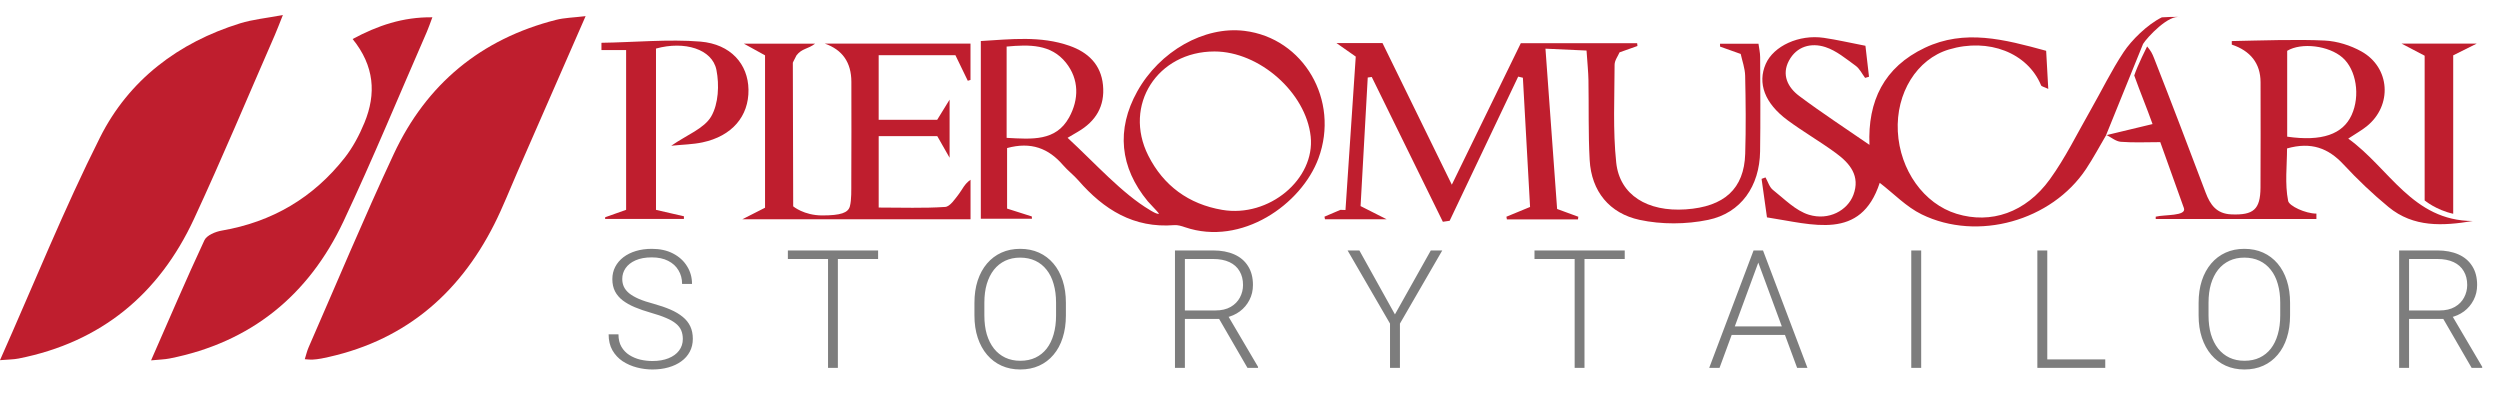
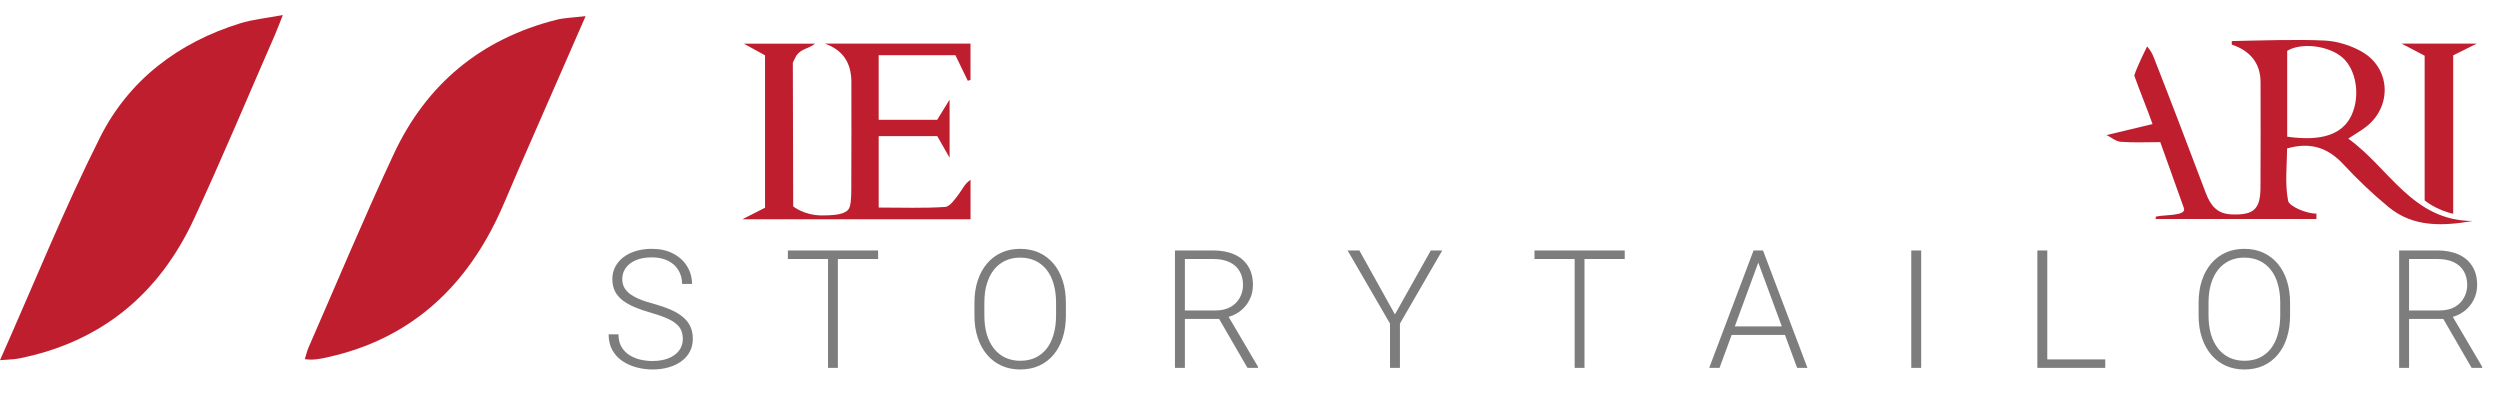
<svg xmlns="http://www.w3.org/2000/svg" width="333" height="54" viewBox="0 0 333 54" fill="none">
  <g clip-path="url(#clip0_396_55)">
    <path d="M78.004 2.149C74.851 9.356 71.895 16.114 68.936 22.871C67.911 25.211 66.984 27.601 65.834 29.878C60.995 39.456 53.486 45.65 42.817 47.754C42.412 47.834 41.996 47.877 41.583 47.903C41.314 47.92 41.041 47.874 40.596 47.846C40.781 47.262 40.895 46.75 41.101 46.279C44.866 37.676 48.484 29.004 52.458 20.499C56.8 11.207 64.06 5.19 74.071 2.645C75.188 2.361 76.373 2.346 78.004 2.149Z" fill="#BF1E2E" />
    <path d="M0 47.975C4.534 37.776 8.533 27.831 13.331 18.288C17.17 10.652 23.747 5.665 31.986 3.107C33.669 2.585 35.463 2.42 37.68 2C37.19 3.223 36.915 3.964 36.599 4.688C33.03 12.85 29.594 21.074 25.844 29.152C21.187 39.187 13.467 45.583 2.47 47.757C1.805 47.888 1.114 47.881 0 47.975Z" fill="#BF1E2E" />
-     <path d="M20.122 48.001C22.56 42.449 24.809 37.183 27.229 31.997C27.533 31.344 28.69 30.861 29.523 30.718C36.24 29.57 41.721 26.346 45.911 21.018C47.005 19.627 47.867 17.992 48.544 16.349C50.134 12.496 49.878 8.781 46.968 5.196C50.296 3.416 53.629 2.257 57.592 2.303C57.285 3.115 57.096 3.691 56.854 4.244C53.174 12.663 49.67 21.165 45.757 29.475C41.114 39.332 33.427 45.609 22.586 47.751C21.917 47.883 21.223 47.893 20.122 48.001Z" fill="#BF1E2E" />
  </g>
  <g clip-path="url(#clip1_396_55)">
-     <path d="M211.326 6.732C209.481 6.648 207.94 6.578 205.856 6.484C206.399 13.955 206.907 20.958 207.407 27.835C208.65 28.291 209.441 28.581 210.233 28.872C210.217 28.988 210.201 29.105 210.186 29.222H200.718L200.653 28.867C201.508 28.514 202.363 28.162 203.805 27.567C203.491 21.925 203.17 16.14 202.848 10.354C202.64 10.305 202.431 10.255 202.222 10.205C199.18 16.606 196.137 23.007 193.094 29.408C192.792 29.452 192.491 29.497 192.189 29.541C189.032 23.111 185.875 16.681 182.718 10.252C182.539 10.277 182.361 10.301 182.183 10.325C181.862 16.085 181.541 21.844 181.228 27.45C182.49 28.089 183.264 28.48 184.699 29.206H176.487C176.464 29.091 176.442 28.975 176.419 28.86C177.127 28.558 177.835 28.255 178.543 27.953C178.768 27.959 178.993 27.965 179.218 27.971C179.675 21.133 180.133 14.294 180.586 7.538C179.663 6.891 179.033 6.45 178.01 5.733H184.147C187.101 11.767 190.106 17.906 193.383 24.601C196.623 17.955 199.632 11.784 202.573 5.753H218.068C218.081 5.877 218.095 6.002 218.108 6.127C217.374 6.388 216.639 6.648 215.724 6.973C215.515 7.47 215.065 8.046 215.064 8.623C215.057 12.971 214.823 17.353 215.281 21.66C215.743 26 219.46 28.233 224.539 27.888C229.677 27.539 232.316 25.146 232.461 20.501C232.57 17.036 232.531 13.565 232.455 10.098C232.434 9.098 232.059 8.105 231.863 7.187C230.765 6.796 229.94 6.503 229.115 6.209L229.105 5.826H234.23C234.302 6.382 234.448 6.992 234.451 7.603C234.47 11.796 234.509 15.99 234.444 20.182C234.373 24.765 231.933 28.375 227.521 29.289C224.59 29.895 221.316 29.916 218.397 29.287C214.391 28.424 211.974 25.5 211.743 21.305C211.549 17.767 211.645 14.213 211.582 10.666C211.562 9.554 211.441 8.445 211.326 6.732Z" fill="#BF1E2E" />
-     <path d="M134.144 19.722V27.784C135.342 28.165 136.388 28.497 137.435 28.83C137.442 28.932 137.45 29.035 137.457 29.137H130.646V5.465C134.638 5.23 138.594 4.743 142.46 6.1C144.927 6.966 146.648 8.585 146.918 11.334C147.192 14.133 145.971 16.157 143.568 17.554C143.219 17.758 142.871 17.964 142.203 18.357C145.895 21.769 149.476 25.79 153.152 27.968C153.152 27.968 154.182 28.633 154.378 28.453C154.132 28.114 153.155 27.14 152.889 26.818C149.154 22.299 148.665 17.245 151.479 12.186C154.465 6.819 160.397 3.461 165.747 4.109C173.651 5.067 178.467 13.361 175.622 21.082C173.358 27.227 165.385 32.834 157.85 30.268C157.392 30.112 156.885 29.95 156.418 29.987C151.006 30.422 147.024 27.91 143.661 24.054C143.023 23.323 142.229 22.725 141.596 21.991C139.676 19.764 137.34 18.845 134.144 19.722ZM161.774 6.856C154.174 6.851 149.57 14.02 152.95 20.722C154.97 24.727 158.319 27.189 162.789 27.954C169.032 29.023 175.192 23.857 174.582 18.174C173.955 12.337 167.757 6.86 161.774 6.856ZM134.083 18.362C137.472 18.544 140.64 18.838 142.403 15.647C143.735 13.233 143.748 10.555 141.982 8.347C139.99 5.859 137.093 5.929 134.083 6.202V18.362Z" fill="#BF1E2E" />
-     <path d="M280.557 17.967C279.662 19.486 278.834 21.049 277.858 22.516C273.278 29.401 263.44 32.205 255.969 28.555C253.919 27.554 252.251 25.788 250.379 24.351C247.846 32.095 241.511 29.891 235.361 28.954C235.139 27.369 234.89 25.596 234.641 23.823C234.816 23.759 234.991 23.695 235.166 23.632C235.488 24.197 235.681 24.922 236.157 25.298C237.686 26.507 239.171 28.063 240.948 28.605C243.599 29.413 246.089 28.029 246.868 25.967C247.82 23.446 246.409 21.762 244.558 20.402C242.464 18.864 240.195 17.558 238.106 16.014C235.043 13.749 234.074 11.075 235.199 8.511C236.248 6.12 239.643 4.558 242.932 5.039C244.684 5.296 246.415 5.698 248.476 6.097C248.619 7.335 248.786 8.778 248.952 10.221C248.779 10.272 248.605 10.324 248.432 10.375C248.019 9.828 247.707 9.146 247.174 8.761C245.891 7.832 244.604 6.745 243.136 6.269C241.238 5.654 239.312 6.169 238.29 8.078C237.284 9.957 238.131 11.642 239.646 12.777C242.623 15.008 245.75 17.044 249.011 19.296C248.77 13.47 250.93 8.953 256.398 6.362C261.68 3.859 266.927 5.226 272.548 6.767C272.628 8.202 272.721 9.885 272.829 11.843C272.252 11.566 271.935 11.519 271.873 11.37C270.087 7.044 264.895 5.005 259.595 6.592C255.317 7.874 252.524 12.405 252.789 17.51C253.058 22.666 256.257 27.145 260.624 28.48C265.179 29.871 269.818 28.339 273.039 23.886C275.113 21.02 276.678 17.792 278.441 14.709C279.925 12.115 281.229 9.409 282.878 6.924C283.902 5.381 285.996 3.278 287.957 2.31C287.957 2.31 290.244 2.166 290.408 2.31C288.938 1.825 285.996 4.972 285.457 5.85C283.813 9.904 282.169 13.958 280.525 18.012L280.557 17.967Z" fill="#BF1E2E" />
    <path d="M285.997 6.182C286.514 6.814 286.653 7.068 286.937 7.789C289.269 13.724 291.533 19.685 293.788 25.649C294.401 27.27 295.234 28.478 297.227 28.557C300.156 28.673 301.079 27.915 301.098 24.992C301.128 20.314 301.11 15.636 301.107 10.959C301.105 8.432 299.739 6.76 297.272 5.942V5.47C300.862 5.399 306.096 5.219 309.675 5.402C311.322 5.486 313.081 6.041 314.527 6.844C318.391 8.99 318.687 14.06 315.245 16.825C314.571 17.366 313.802 17.791 312.787 18.462C318.272 22.401 321.337 29.414 329.378 29.438C325.385 30.108 321.48 30.31 318.162 27.582C316.035 25.832 314.025 23.915 312.152 21.9C310.131 19.726 307.843 18.863 304.634 19.773C304.634 22.032 304.322 24.476 304.781 26.768C304.914 27.43 307.075 28.452 308.546 28.452V29.168H287.142V28.861C288.29 28.562 291.268 28.811 290.899 27.726C289.757 24.613 288.84 21.907 287.749 18.932C285.901 18.932 284.188 19.021 282.492 18.888C281.828 18.836 281.202 18.288 280.559 17.967L280.526 18.012C282.538 17.529 284.549 17.046 286.72 16.525C285.913 14.268 285.096 12.333 284.281 10.055C284.716 8.713 285.997 6.182 285.997 6.182ZM304.654 18.204C309.28 18.87 312.063 17.886 313.236 15.319C314.411 12.75 313.861 9.283 312.024 7.672C310.193 6.067 306.545 5.627 304.654 6.768V18.204Z" fill="#BF1E2E" />
    <path d="M101.903 27.669L98.886 29.202H129.276V23.946C128.459 24.501 128.19 25.235 127.732 25.827C127.21 26.5 126.552 27.521 125.896 27.564C123.024 27.755 120.131 27.646 117.041 27.646V18.13H124.844L126.486 21.012V13.272L124.834 15.956H117.039V7.349H127.259L128.91 10.759L129.27 10.646V5.805H109.854C112.216 6.622 113.398 8.322 113.402 10.905C113.408 15.34 113.418 19.775 113.393 24.21C113.387 25.314 113.435 26.621 113.203 27.485C112.971 28.348 111.977 28.695 109.526 28.695C107.075 28.695 105.653 27.485 105.653 27.485L105.605 8.361C105.605 8.361 105.613 8.281 106.095 7.371C106.83 6.425 107.59 6.568 108.58 5.813H99.078L101.903 7.371V27.669Z" fill="#BF1E2E" />
-     <path d="M87.378 27.954C88.93 28.311 90.015 28.56 91.101 28.809C91.099 28.926 91.097 29.043 91.095 29.159H80.605C80.572 29.066 80.637 29.03 80.605 28.937C81.364 28.654 82.413 28.315 83.399 27.948V6.667C82.32 6.667 80.115 6.667 80.115 6.667C80.115 6.667 79.917 5.701 80.116 5.699C84.269 5.644 89.178 5.191 93.299 5.541C97.346 5.884 99.646 8.54 99.698 11.941C99.753 15.493 97.494 18.136 93.559 18.967C92.285 19.237 90.956 19.255 89.409 19.413C91.498 17.961 93.807 17.116 94.74 15.497C95.705 13.822 95.823 11.301 95.43 9.32C94.876 6.525 91.169 5.421 87.378 6.468V27.954Z" fill="#BF1E2E" />
    <path d="M326.767 28.475C324.478 27.968 322.963 26.698 322.963 26.698V7.42C321.944 6.886 321.241 6.518 319.89 5.811H329.895C328.561 6.477 327.741 6.886 326.767 7.372V28.475Z" fill="#BF1E2E" />
  </g>
  <path d="M90.952 45.154C90.952 44.725 90.88 44.342 90.737 44.005C90.594 43.668 90.358 43.367 90.028 43.102C89.706 42.83 89.269 42.58 88.718 42.351C88.174 42.114 87.493 41.882 86.677 41.652C85.896 41.43 85.191 41.187 84.561 40.922C83.93 40.657 83.39 40.352 82.939 40.009C82.495 39.665 82.154 39.264 81.918 38.806C81.682 38.34 81.564 37.8 81.564 37.184C81.564 36.582 81.692 36.034 81.95 35.54C82.208 35.046 82.57 34.62 83.035 34.262C83.508 33.904 84.063 33.628 84.7 33.435C85.345 33.241 86.05 33.145 86.816 33.145C87.912 33.145 88.857 33.352 89.652 33.768C90.454 34.183 91.074 34.745 91.511 35.454C91.955 36.156 92.177 36.944 92.177 37.817H90.856C90.856 37.137 90.694 36.532 90.372 36.002C90.057 35.465 89.599 35.046 88.997 34.745C88.403 34.437 87.676 34.283 86.816 34.283C85.957 34.283 85.234 34.416 84.647 34.681C84.066 34.938 83.626 35.286 83.325 35.723C83.032 36.152 82.885 36.632 82.885 37.162C82.885 37.535 82.956 37.878 83.1 38.193C83.243 38.501 83.476 38.791 83.798 39.063C84.127 39.328 84.561 39.579 85.098 39.815C85.635 40.045 86.297 40.263 87.085 40.471C87.916 40.7 88.653 40.954 89.298 41.233C89.942 41.513 90.487 41.835 90.931 42.2C91.375 42.558 91.711 42.977 91.94 43.457C92.17 43.937 92.284 44.495 92.284 45.133C92.284 45.77 92.148 46.343 91.876 46.852C91.611 47.353 91.235 47.779 90.748 48.13C90.268 48.481 89.699 48.749 89.04 48.935C88.388 49.122 87.676 49.215 86.902 49.215C86.208 49.215 85.517 49.125 84.829 48.946C84.142 48.767 83.511 48.492 82.939 48.119C82.373 47.74 81.918 47.253 81.574 46.658C81.238 46.064 81.069 45.355 81.069 44.531H82.38C82.38 45.19 82.512 45.745 82.777 46.196C83.042 46.648 83.393 47.013 83.83 47.292C84.274 47.571 84.761 47.775 85.291 47.904C85.828 48.026 86.365 48.087 86.902 48.087C87.726 48.087 88.439 47.965 89.04 47.722C89.649 47.478 90.118 47.138 90.447 46.701C90.784 46.257 90.952 45.742 90.952 45.154ZM111.604 33.359V49H110.293V33.359H111.604ZM116.964 33.359V34.498H104.944V33.359H116.964ZM141.977 40.342V42.018C141.977 43.113 141.834 44.105 141.547 44.993C141.268 45.874 140.86 46.63 140.323 47.26C139.793 47.89 139.155 48.373 138.411 48.71C137.666 49.047 136.828 49.215 135.897 49.215C134.988 49.215 134.157 49.047 133.405 48.71C132.66 48.373 132.019 47.89 131.482 47.26C130.945 46.63 130.53 45.874 130.236 44.993C129.942 44.105 129.795 43.113 129.795 42.018V40.342C129.795 39.246 129.939 38.258 130.225 37.377C130.519 36.489 130.934 35.73 131.471 35.1C132.008 34.469 132.649 33.986 133.394 33.649C134.139 33.313 134.966 33.145 135.876 33.145C136.807 33.145 137.644 33.313 138.389 33.649C139.134 33.986 139.775 34.469 140.312 35.1C140.849 35.73 141.261 36.489 141.547 37.377C141.834 38.258 141.977 39.246 141.977 40.342ZM140.667 42.018V40.32C140.667 39.397 140.559 38.566 140.344 37.828C140.137 37.09 139.825 36.46 139.41 35.938C139.002 35.415 138.5 35.014 137.906 34.734C137.311 34.455 136.635 34.315 135.876 34.315C135.138 34.315 134.475 34.455 133.888 34.734C133.301 35.014 132.8 35.415 132.384 35.938C131.976 36.46 131.661 37.09 131.439 37.828C131.224 38.566 131.117 39.397 131.117 40.32V42.018C131.117 42.949 131.224 43.786 131.439 44.531C131.661 45.269 131.98 45.903 132.395 46.433C132.81 46.955 133.312 47.356 133.899 47.636C134.493 47.915 135.159 48.055 135.897 48.055C136.663 48.055 137.34 47.915 137.927 47.636C138.515 47.356 139.012 46.955 139.42 46.433C139.829 45.903 140.137 45.269 140.344 44.531C140.559 43.786 140.667 42.949 140.667 42.018ZM156.506 33.359H161.587C162.668 33.359 163.606 33.535 164.401 33.886C165.196 34.237 165.808 34.756 166.238 35.443C166.675 36.124 166.893 36.962 166.893 37.957C166.893 38.695 166.736 39.364 166.421 39.966C166.113 40.567 165.687 41.072 165.142 41.48C164.598 41.882 163.968 42.157 163.252 42.308L162.79 42.48H157.365L157.344 41.352H161.888C162.704 41.352 163.384 41.194 163.929 40.879C164.473 40.564 164.881 40.148 165.153 39.633C165.432 39.11 165.572 38.551 165.572 37.957C165.572 37.248 165.418 36.636 165.11 36.12C164.809 35.597 164.362 35.196 163.767 34.917C163.173 34.638 162.446 34.498 161.587 34.498H157.827V49H156.506V33.359ZM166.163 49L162.113 42.007L163.531 41.996L167.57 48.86V49H166.163ZM181.068 33.359L185.805 41.878L190.585 33.359H192.11L186.471 43.102V49H185.15V43.102L179.499 33.359H181.068ZM211.054 33.359V49H209.744V33.359H211.054ZM216.414 33.359V34.498H204.394V33.359H216.414ZM234.456 34.294L229.042 49H227.667L233.575 33.359H234.531L234.456 34.294ZM239.376 49L233.951 34.294L233.876 33.359H234.832L240.751 49H239.376ZM238.409 43.478V44.617H230.105V43.478H238.409ZM255.902 33.359V49H254.581V33.359H255.902ZM280.421 47.872V49H272.311V47.872H280.421ZM272.698 33.359V49H271.376V33.359H272.698ZM305.037 40.342V42.018C305.037 43.113 304.893 44.105 304.607 44.993C304.328 45.874 303.919 46.63 303.382 47.26C302.852 47.89 302.215 48.373 301.47 48.71C300.725 49.047 299.888 49.215 298.957 49.215C298.047 49.215 297.216 49.047 296.464 48.71C295.72 48.373 295.079 47.89 294.542 47.26C294.004 46.63 293.589 45.874 293.295 44.993C293.002 44.105 292.855 43.113 292.855 42.018V40.342C292.855 39.246 292.998 38.258 293.285 37.377C293.578 36.489 293.994 35.73 294.531 35.1C295.068 34.469 295.709 33.986 296.454 33.649C297.198 33.313 298.026 33.145 298.935 33.145C299.866 33.145 300.704 33.313 301.449 33.649C302.194 33.986 302.834 34.469 303.372 35.1C303.909 35.73 304.32 36.489 304.607 37.377C304.893 38.258 305.037 39.246 305.037 40.342ZM303.726 42.018V40.32C303.726 39.397 303.619 38.566 303.404 37.828C303.196 37.09 302.885 36.46 302.469 35.938C302.061 35.415 301.56 35.014 300.965 34.734C300.371 34.455 299.694 34.315 298.935 34.315C298.197 34.315 297.535 34.455 296.948 34.734C296.361 35.014 295.859 35.415 295.444 35.938C295.036 36.46 294.721 37.09 294.499 37.828C294.284 38.566 294.176 39.397 294.176 40.32V42.018C294.176 42.949 294.284 43.786 294.499 44.531C294.721 45.269 295.039 45.903 295.455 46.433C295.87 46.955 296.371 47.356 296.959 47.636C297.553 47.915 298.219 48.055 298.957 48.055C299.723 48.055 300.4 47.915 300.987 47.636C301.574 47.356 302.072 46.955 302.48 46.433C302.888 45.903 303.196 45.269 303.404 44.531C303.619 43.786 303.726 42.949 303.726 42.018ZM319.565 33.359H324.646C325.728 33.359 326.666 33.535 327.461 33.886C328.256 34.237 328.868 34.756 329.298 35.443C329.735 36.124 329.953 36.962 329.953 37.957C329.953 38.695 329.795 39.364 329.48 39.966C329.172 40.567 328.746 41.072 328.202 41.48C327.658 41.882 327.027 42.157 326.311 42.308L325.849 42.48H320.425L320.403 41.352H324.947C325.763 41.352 326.444 41.194 326.988 40.879C327.532 40.564 327.941 40.148 328.213 39.633C328.492 39.11 328.632 38.551 328.632 37.957C328.632 37.248 328.478 36.636 328.17 36.12C327.869 35.597 327.421 35.196 326.827 34.917C326.233 34.638 325.506 34.498 324.646 34.498H320.887V49H319.565V33.359ZM329.222 49L325.173 42.007L326.591 41.996L330.63 48.86V49H329.222Z" fill="#7D7D7D" />
  <defs>
    <clipPath id="clip0_396_55">
      <rect width="78" height="46" fill="white" transform="translate(0 2)" />
    </clipPath>
    <clipPath id="clip1_396_55">
      <rect width="250" height="33" fill="white" transform="translate(80.113)" />
    </clipPath>
  </defs>
</svg>